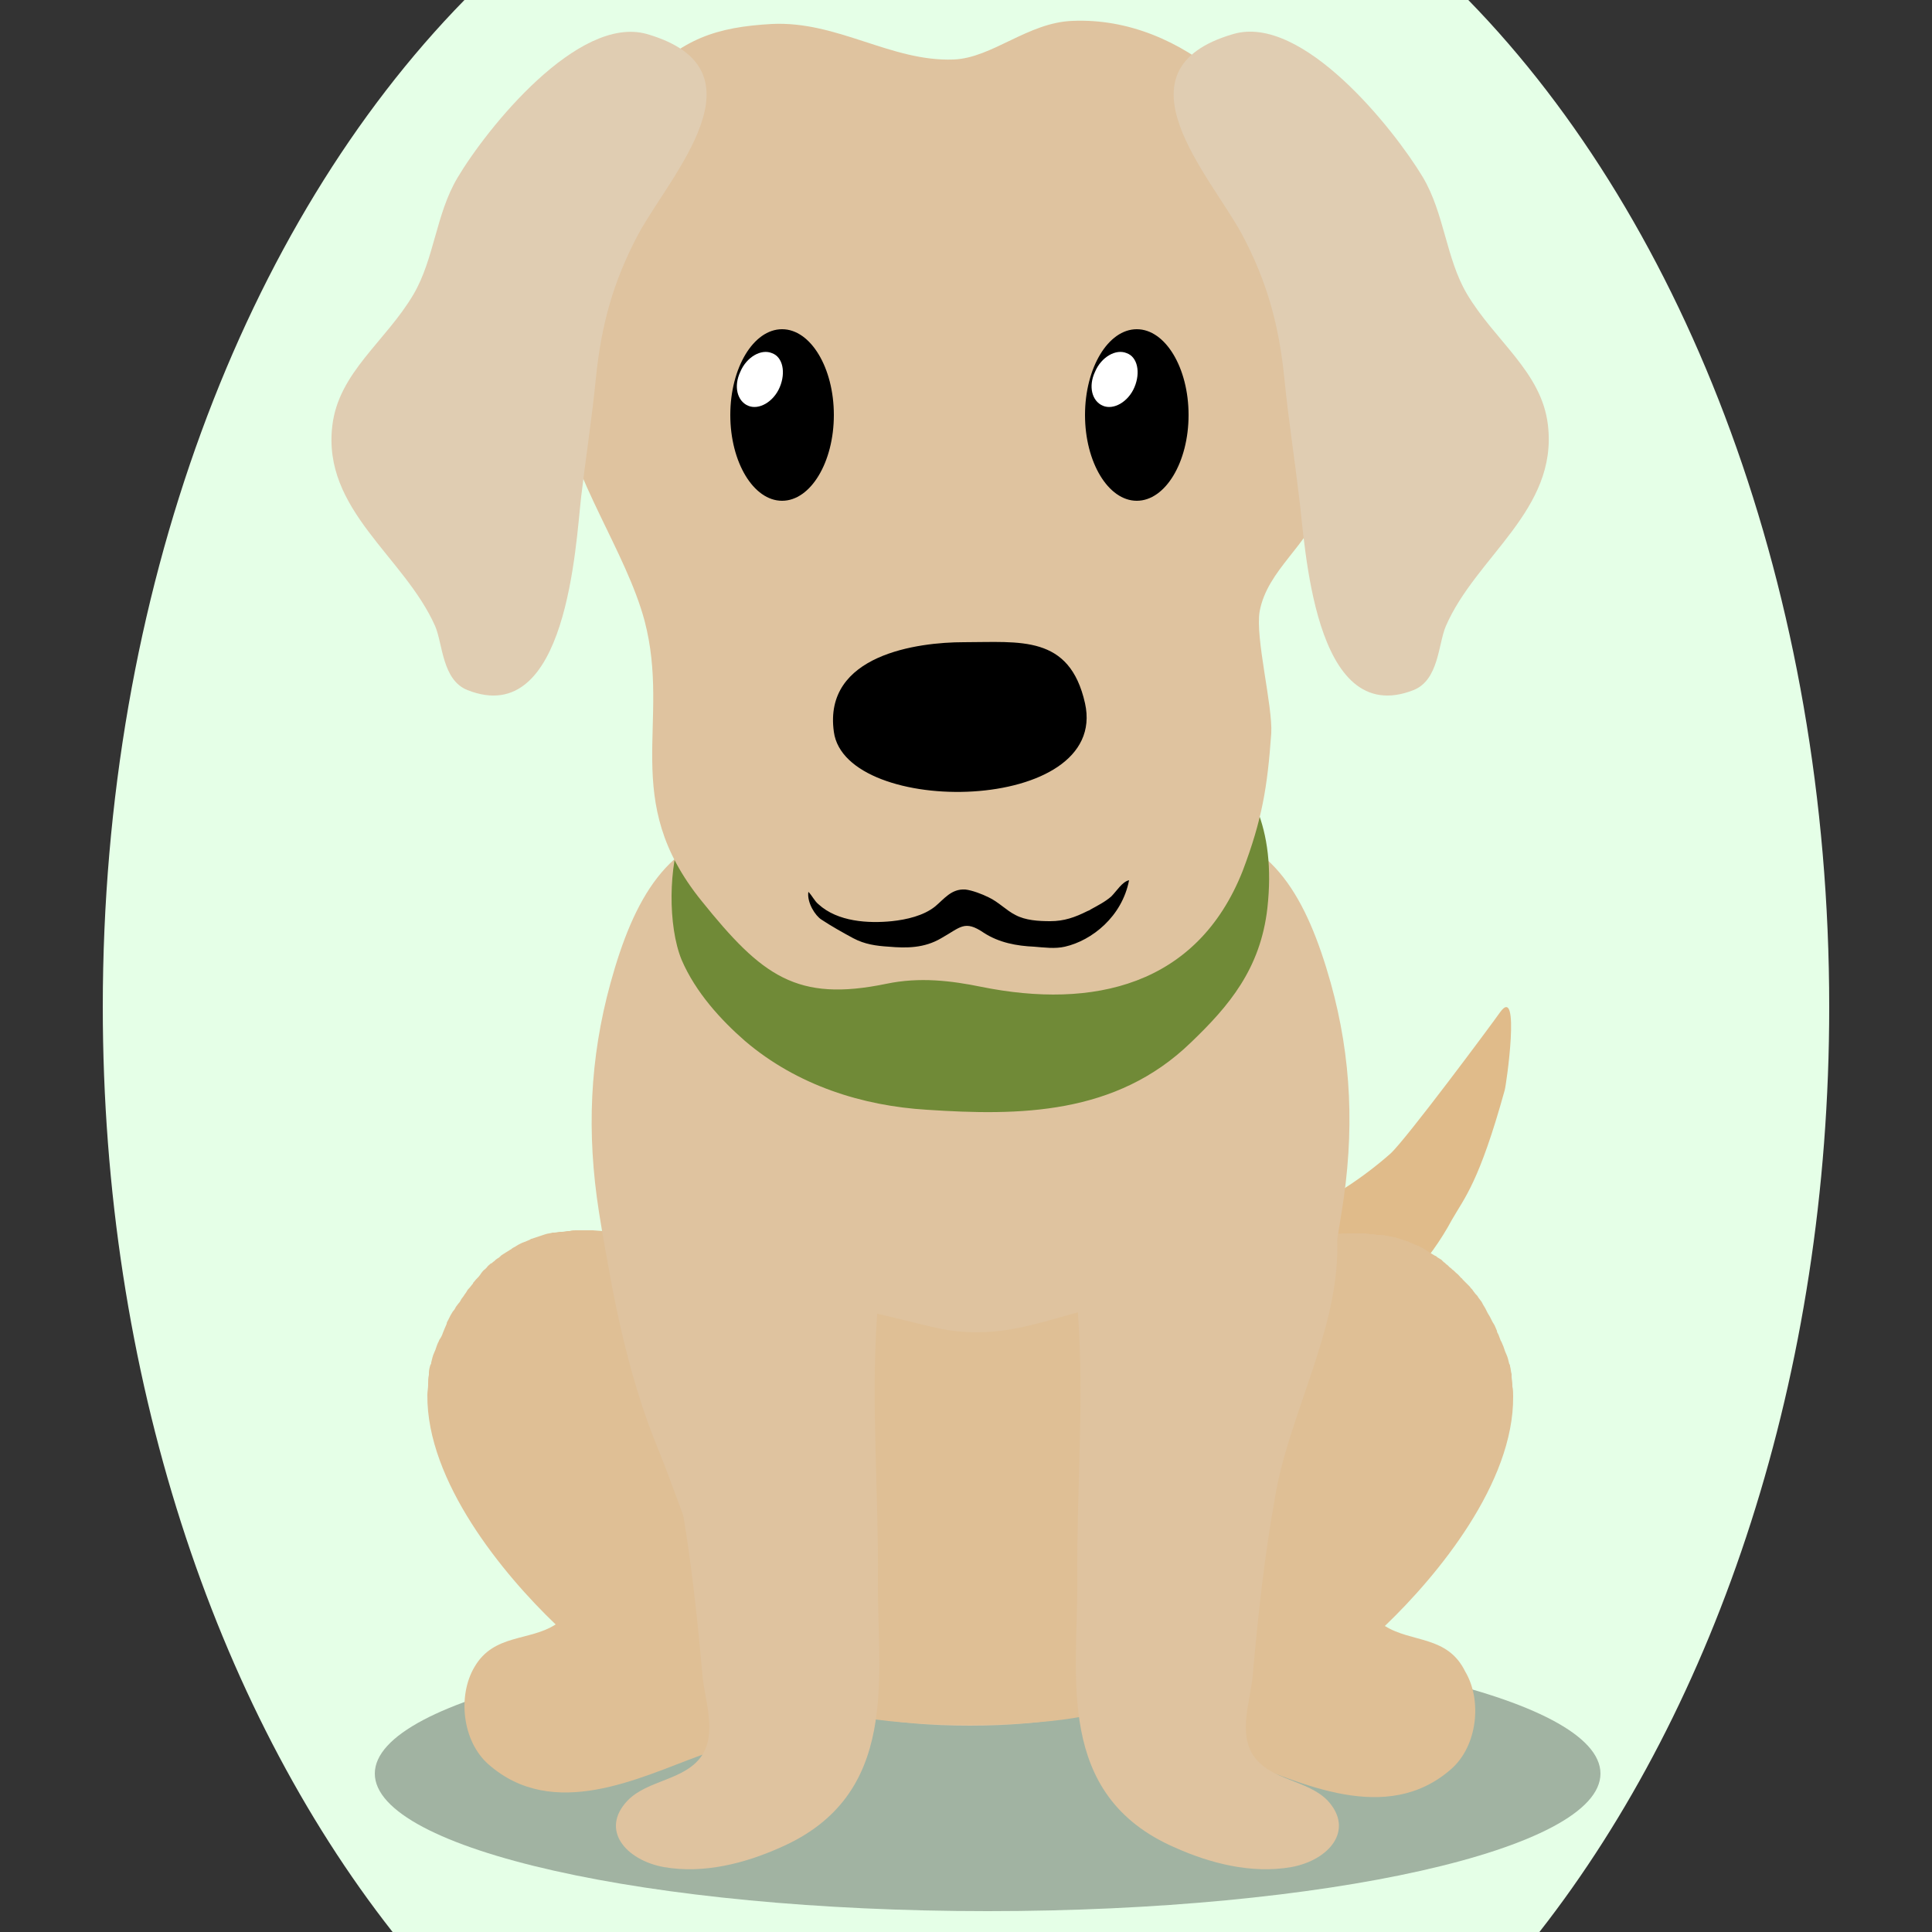
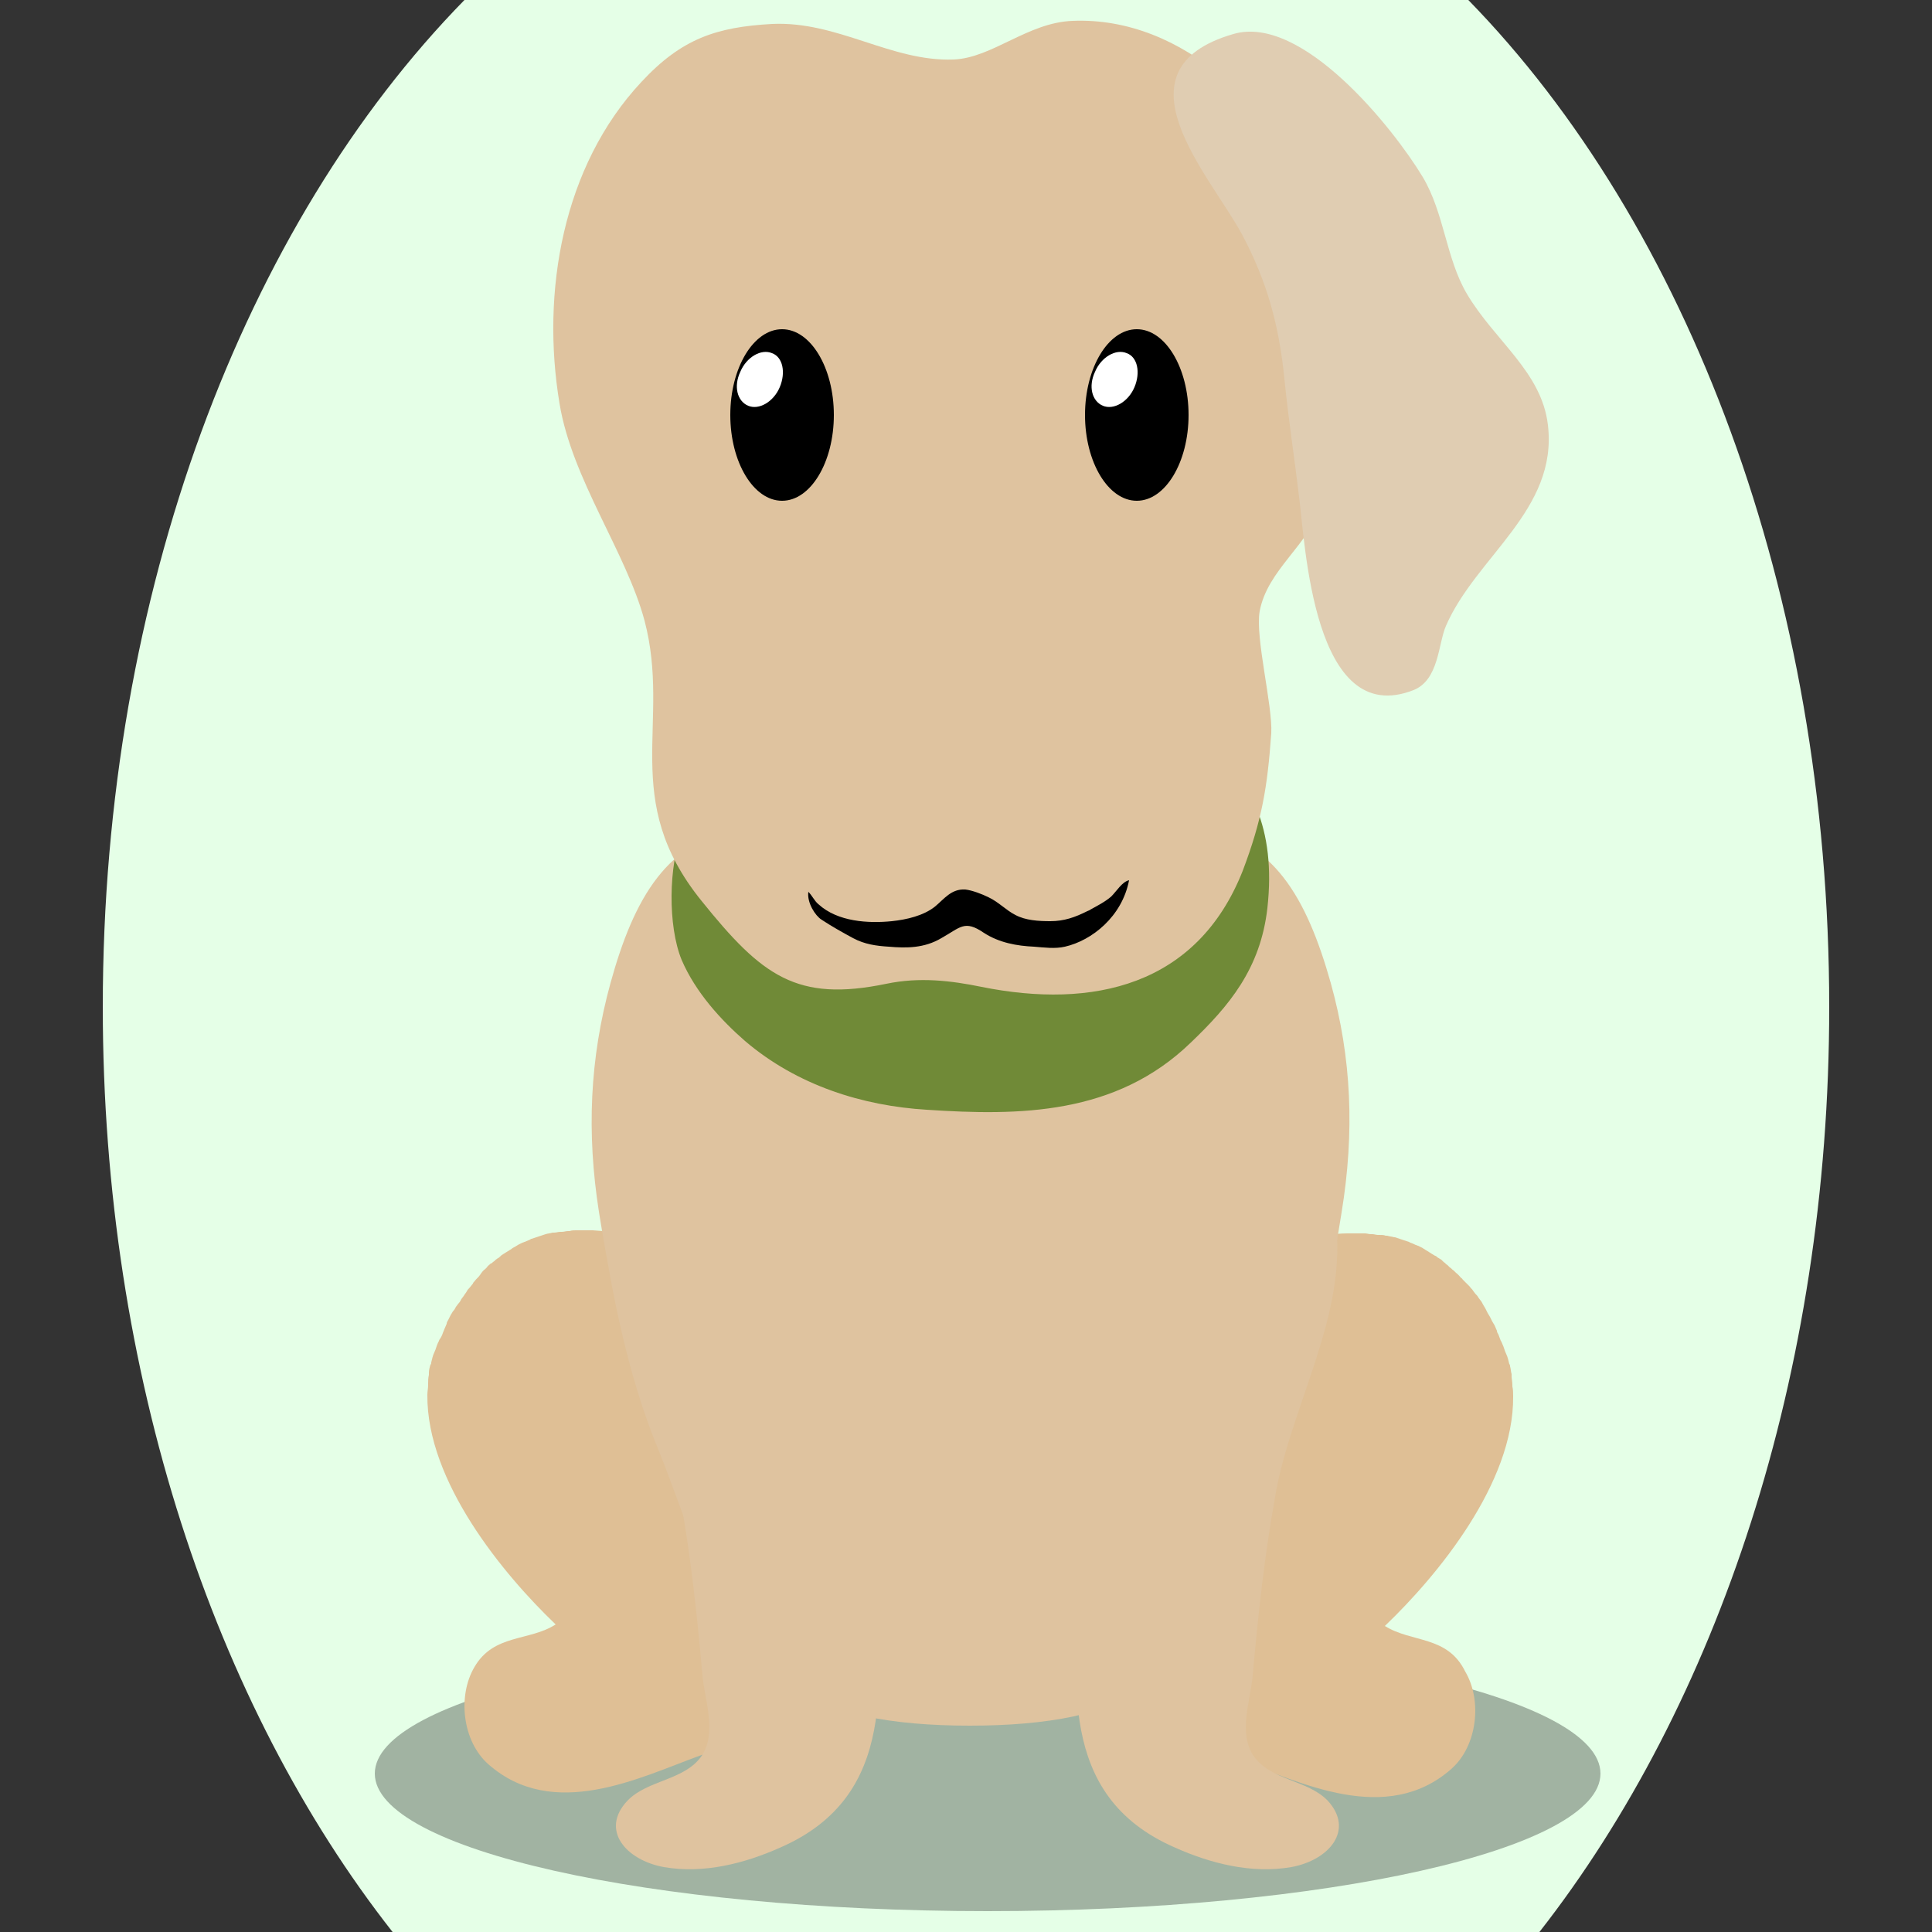
<svg xmlns="http://www.w3.org/2000/svg" version="1.1" id="Ebene_1" x="0px" y="0px" viewBox="0 0 250 250" style="enable-background:new 0 0 250 250;" xml:space="preserve">
  <rect x="0" y="0" width="250" height="250" fill="#333333" stroke="none" />
  <style type="text/css">
	.st0{fill:#e0bb8a;}
	.st1{opacity:0.3;}
	.st2{fill:#dfbf95;}
	.st3{fill:#dfc39f;}
	.st4{fill:#708a37;}
	.st5{fill:#e0cdb2;}
	.st6{fill:#FFFFFF;}

.bgel{fill:#E5FFE7;}</style>
  <path class="bgel" d="M236.7,130.3c0,47.6-14.5,90.3-37.5,119.7H50.8c-23-29.3-37.5-72.1-37.5-119.7C13.3,76.6,31.7,29,60.1,0h129.9  C218.3,29,236.7,76.6,236.7,130.3z" />
  <g>
-     <path class="st0" d="M176,171.6c-1.5,1.3-3,2.7-4.3,4.3c-1.5,1.9-2.9,3.4-5,4.7c-7.2,4.5-21.9,10.6-25.2-1.7c0-0.1-0.1-0.2-0.1-0.3   c-2.1-8.5,5.7-13.2,12.3-16.1c4-1.7,8.1-3,12.1-4.6c5.1-1.9,10-5,14.1-8.6c2-1.8,13-16.6,14.2-18.3c2.7-3.8,0.8,9.5,0.6,10.1   c-3.3,11.9-5.2,13.9-6.8,16.7C184.9,163.4,180.8,167.4,176,171.6z" />
    <path class="st1" d="M207.1,229.5c0,9.8-35.5,17.8-79.3,17.8c-43.8,0-79.3-8-79.3-17.8c0-9.8,35.5-17.8,79.3-17.8   C171.6,211.7,207.1,219.7,207.1,229.5z" />
    <path class="st2" d="M179.2,210.4c6.8-6.5,16.7-18.5,16.6-29.7c0,0,0,0,0,0c0,0,0,0,0,0c0-0.4,0-0.9-0.1-1.3c0-0.1,0-0.1,0-0.2   c0-0.4-0.1-0.8-0.1-1.1c0-0.1,0-0.2,0-0.3c-0.1-0.3-0.1-0.7-0.2-1c0-0.1,0-0.2-0.1-0.3c-0.1-0.4-0.2-0.9-0.4-1.3   c-0.2-0.4-0.3-0.9-0.5-1.3c-0.1-0.2-0.1-0.3-0.2-0.4c-0.1-0.3-0.2-0.5-0.3-0.8c-0.1-0.2-0.2-0.3-0.2-0.5c-0.1-0.2-0.2-0.5-0.3-0.7   c-0.1-0.2-0.2-0.3-0.3-0.5c-0.1-0.2-0.2-0.4-0.3-0.6c-0.1-0.2-0.2-0.3-0.3-0.5c-0.1-0.2-0.2-0.4-0.3-0.6c-0.1-0.2-0.2-0.3-0.3-0.5   c-0.1-0.2-0.2-0.4-0.3-0.5c-0.1-0.1-0.2-0.3-0.3-0.4c-0.1-0.2-0.2-0.3-0.4-0.5c-0.1-0.1-0.2-0.3-0.3-0.4c-0.1-0.2-0.3-0.3-0.4-0.5   c-0.1-0.1-0.2-0.2-0.3-0.3c-0.2-0.2-0.4-0.4-0.6-0.6c-0.1-0.1-0.1-0.2-0.2-0.2c-0.2-0.2-0.4-0.5-0.7-0.7c-0.1-0.1-0.2-0.2-0.3-0.3   c-0.2-0.1-0.3-0.3-0.5-0.4c-0.1-0.1-0.2-0.2-0.3-0.3c-0.2-0.1-0.3-0.3-0.5-0.4c-0.1-0.1-0.2-0.2-0.3-0.3c-0.2-0.1-0.3-0.2-0.5-0.3   c-0.1-0.1-0.2-0.2-0.3-0.2c-0.2-0.1-0.3-0.2-0.5-0.3c-0.1-0.1-0.2-0.1-0.3-0.2c-0.2-0.1-0.3-0.2-0.5-0.3c-0.1-0.1-0.2-0.1-0.3-0.2   c-0.2-0.1-0.4-0.2-0.6-0.3c-0.1,0-0.2-0.1-0.3-0.1c-0.2-0.1-0.4-0.2-0.7-0.3c-0.1,0-0.1-0.1-0.2-0.1c-0.6-0.2-1.2-0.4-1.8-0.6   c0,0,0,0-0.1,0c-0.3-0.1-0.6-0.1-0.9-0.2c-0.1,0-0.1,0-0.2,0c-0.2-0.1-0.5-0.1-0.8-0.1c-0.1,0-0.2,0-0.2,0c-0.2,0-0.5-0.1-0.7-0.1   c-0.1,0-0.2,0-0.2,0c-0.3,0-0.5-0.1-0.8-0.1c-0.1,0-0.1,0-0.2,0c-0.3,0-0.5,0-0.8,0c-0.1,0-0.1,0-0.2,0c-0.3,0-0.6,0-0.9,0   c0,0-0.1,0-0.1,0c-1.7,0-3.4,0.3-5.2,0.7c0,0,0,0,0,0c-0.3,0.1-0.7,0.2-1,0.2c0,0,0,0-0.1,0c-0.3,0.1-0.7,0.2-1,0.3c0,0,0,0,0,0   c0,0,0,0,0,0c-9.2,2.7-18.7,9.5-26,17.6c-7.7,8.5-9.4,23.9-4.5,32.9c5.2,9.3,15.2,13.3,23.9,16.5c7.7,2.8,18.9,8.5,27.3,1.1   c3.4-3,4-8.9,1.8-12.6C187.3,211.6,182.7,212.6,179.2,210.4z" />
    <path class="st2" d="M110,178c-7.3-8.2-16.8-15-26-17.6v0c0,0,0,0,0,0c-0.3-0.1-0.7-0.2-1-0.3c0,0,0,0-0.1,0   c-0.3-0.1-0.7-0.2-1-0.2c0,0,0,0,0,0c-1.8-0.4-3.5-0.6-5.2-0.7c0,0-0.1,0-0.1,0c-0.3,0-0.6,0-0.9,0c-0.1,0-0.1,0-0.2,0   c-0.3,0-0.5,0-0.8,0c-0.1,0-0.1,0-0.2,0c-0.3,0-0.5,0-0.8,0.1c-0.1,0-0.1,0-0.2,0c-0.3,0-0.5,0.1-0.8,0.1c-0.1,0-0.1,0-0.2,0   c-0.3,0-0.5,0.1-0.8,0.1c-0.1,0-0.1,0-0.2,0c-0.3,0.1-0.6,0.1-0.9,0.2c0,0,0,0,0,0c-0.6,0.2-1.2,0.4-1.8,0.6c-0.1,0-0.1,0-0.2,0.1   c-0.2,0.1-0.5,0.2-0.7,0.3c-0.1,0-0.2,0.1-0.3,0.1c-0.2,0.1-0.4,0.2-0.6,0.3c-0.1,0.1-0.2,0.1-0.3,0.2c-0.2,0.1-0.4,0.2-0.5,0.3   c-0.1,0.1-0.2,0.1-0.3,0.2c-0.2,0.1-0.3,0.2-0.5,0.3c-0.1,0.1-0.2,0.1-0.3,0.2c-0.2,0.1-0.3,0.2-0.5,0.4c-0.1,0.1-0.2,0.1-0.3,0.2   c-0.2,0.1-0.3,0.3-0.5,0.4c-0.1,0.1-0.2,0.2-0.3,0.2c-0.2,0.2-0.4,0.3-0.5,0.5c-0.1,0.1-0.1,0.1-0.2,0.2c-0.3,0.2-0.5,0.5-0.7,0.8   c0,0,0,0,0,0c-0.2,0.3-0.5,0.5-0.7,0.8c-0.1,0.1-0.2,0.2-0.2,0.3c-0.2,0.2-0.3,0.4-0.5,0.6c-0.1,0.1-0.2,0.2-0.3,0.4   c-0.1,0.2-0.3,0.4-0.4,0.6c-0.1,0.1-0.2,0.3-0.3,0.4c-0.1,0.2-0.2,0.4-0.4,0.6c-0.1,0.1-0.2,0.3-0.3,0.4c-0.1,0.2-0.2,0.4-0.4,0.6   c-0.1,0.2-0.2,0.3-0.3,0.5c-0.1,0.2-0.2,0.4-0.3,0.6c-0.1,0.2-0.2,0.3-0.2,0.5c-0.1,0.2-0.2,0.5-0.3,0.7c-0.1,0.2-0.1,0.3-0.2,0.5   c-0.1,0.3-0.2,0.5-0.4,0.8c-0.1,0.1-0.1,0.3-0.2,0.4c-0.2,0.4-0.3,0.9-0.5,1.3c-0.2,0.4-0.3,0.9-0.4,1.3c0,0.1,0,0.2-0.1,0.3   c-0.1,0.3-0.2,0.7-0.2,1c0,0.1,0,0.2,0,0.3c-0.1,0.4-0.1,0.8-0.1,1.1c0,0.1,0,0.1,0,0.2c0,0.4-0.1,0.9-0.1,1.3c0,0,0,0,0,0   c0,0,0,0,0,0c-0.1,11.2,9.8,23.2,16.6,29.7c-3.4,2.2-8,1.2-10.5,5.5c-2.2,3.7-1.6,9.6,1.8,12.6c8.4,7.4,19.6,1.7,27.3-1.1   c8.6-3.1,18.7-7.1,23.9-16.5C119.4,201.9,117.6,186.6,110,178z" />
    <path class="st3" d="M172.2,127.2c-3.1-11-7.5-18.8-17.2-19.9c-9.4-1.1-19.3-2.9-28.9-3.3v0c-0.2,0-0.3,0-0.5,0c-0.2,0-0.3,0-0.5,0   v0c-9.6,0.4-19.4,2.2-28.9,3.3c-9.8,1.1-14.2,9-17.2,19.9c-2.7,9.8-3.1,19.4-1.5,29.6c0.5,3.2,1.1,6.4,1.7,9.7   c1.4,7.3,3.3,14.6,6,21.1c3.4,8.4,6.5,19.3,11.7,25.9c1.8,2.3,4.1,3.8,6.5,4.7c3.6,3.6,12.1,5.1,22.1,5.1c9.9,0,18.4-1.5,22-5   c0,0,0.1,0,0.1,0c2.5-0.9,4.7-2.4,6.6-4.7c5.2-6.6,8.3-17.6,11.7-25.9c2.5-6.1,4.3-12.8,5.7-19.6c0.8-3.8,1.4-7.5,2-11.2   C175.3,146.5,174.9,136.9,172.2,127.2z" />
-     <path class="st2" d="M148.6,168.4c-10.1,0-16.8,6-28,3.3c-9.5-2.2-19.7-6-24.9,3.3c-6.3,11.3-6.9,26.7-0.8,38.7   c0.6,0.8,1.3,1.5,2,2.2c1.8,1.7,4.1,2.8,6.5,3.5c3.6,2.7,12.1,3.8,22.1,3.8c9.9,0,18.4-1.1,22-3.7c0,0,0.1,0,0.1,0   c2.5-0.6,4.7-1.8,6.6-3.5c3.3-3.1,5.7-7.5,7.9-11.8C163.4,192.8,164.6,168.5,148.6,168.4z" />
    <g>
      <g>
        <path class="st4" d="M88.3,107.5c-1.8,4.5-1.9,12.3-0.1,16.7c1.8,4.2,5.1,7.8,8.2,10.5c6.8,5.8,15.3,8.4,23.5,8.9     c12,0.8,24.5,0.7,34.2-8.7c4.9-4.7,9-9.5,9.9-17.4c2.3-20.8-13.6-25.5-27.1-28.5c-12.8-2.8-32.3-4.9-41.9,8.5     C92.9,100.3,89.7,104.1,88.3,107.5z" />
      </g>
      <path class="st3" d="M127,127.7c-3.9-0.8-8-1.3-12.3-0.4c-11.6,2.4-16.1-1-23.9-10.7c-10.7-13.2-3.9-23-7.4-36.3    c-2.4-8.9-9.4-18.3-11-28.1c-2.4-14.4,0.4-30.7,10.6-41.6c5.2-5.6,9.7-7.1,16.9-7.5c8.5-0.4,15.4,4.9,23.5,4.6    c5-0.2,9.6-4.8,15.4-5c14.3-0.6,26.9,11.6,30.9,25c1.8,6,2.9,12.5,3.1,18.8c0.2,6.5,0,12.7-1.8,18.8c-1.6,5.2-7,8.4-8,13.8    c-0.6,3.4,1.7,12.2,1.5,15.8c-0.5,7-1.2,11.2-3.7,17.8C154.9,127.6,141.4,130.6,127,127.7z" />
      <path class="st5" d="M168.1,64.3c-0.6-5.1-1.4-10.2-1.9-15.3c-0.7-6.9-2.2-12.5-5.5-18.7c-4.1-7.6-17-21.3-1.1-25.9    c8.9-2.6,20.7,12.2,24.5,18.5c2.8,4.7,3,10.5,5.7,15.1c3.6,6.1,9.7,10.1,10.5,17C201.6,66,191,72,187.1,81c-1,2.3-0.9,7-4.2,8.3    C169.9,94.4,168.9,70.3,168.1,64.3z" />
-       <path class="st5" d="M75.2,64.3c0.6-5.1,1.4-10.2,1.9-15.3c0.7-6.9,2.2-12.5,5.5-18.7c4.1-7.6,17-21.3,1.1-25.9    C74.8,1.9,63,16.6,59.2,23c-2.8,4.7-3,10.5-5.7,15.1c-3.6,6.1-9.7,10.1-10.5,17C41.7,66,52.3,72,56.3,81c1,2.3,0.9,7,4.2,8.3    C73.4,94.4,74.5,70.3,75.2,64.3z" />
      <path d="M140.7,117.9c-1.6,0.8-3,1.3-4.8,1.3c-1.5,0-3.2-0.1-4.5-0.8c-1.2-0.6-2.2-1.7-3.5-2.3c-0.8-0.4-2.1-0.9-3-1    c-1.8-0.1-2.7,1.2-3.9,2.2c-1.5,1.2-3.7,1.7-5.6,1.9c-3,0.3-7,0.1-9.5-2.2c-0.5-0.4-0.8-1.1-1.3-1.6c-0.2,1.4,0.9,3.1,1.7,3.6    c1.2,0.8,2.8,1.7,4.1,2.4c1.5,0.8,3,1,4.6,1.1c2.3,0.2,4.6,0.2,6.8-1.1c2.5-1.4,3-2.4,5.5-0.7c2,1.3,4.3,1.7,6.5,1.8    c1.3,0.1,2.7,0.3,4,0c3.5-0.8,7.4-3.9,8.3-8.6c-0.9,0.2-1.6,1.4-2.3,2.1c-0.8,0.7-1.8,1.2-2.7,1.7    C141,117.8,140.9,117.8,140.7,117.9z" />
-       <path d="M140.4,91c3.2,14.4-31,14.8-32.5,3.7c-1.4-10,10.9-11.6,16.8-11.6C132,83.1,138.4,82.1,140.4,91z" />
      <g>
        <path d="M94.5,53.7c0,6.1,3,11.1,6.7,11.1c3.7,0,6.7-5,6.7-11.1c0-6.1-3-11.1-6.7-11.1C97.5,42.6,94.5,47.6,94.5,53.7z" />
        <path class="st6" d="M100.9,50.1c-0.8,1.9-2.7,3-4.1,2.4c-1.4-0.6-1.9-2.5-1-4.4c0.8-1.9,2.7-3,4.1-2.4     C101.3,46.2,101.7,48.2,100.9,50.1z" />
      </g>
      <g>
        <path d="M140.4,53.7c0,6.1,3,11.1,6.7,11.1c3.7,0,6.7-5,6.7-11.1c0-6.1-3-11.1-6.7-11.1C143.4,42.6,140.4,47.6,140.4,53.7z" />
        <path class="st6" d="M146.8,50.1c-0.8,1.9-2.7,3-4.1,2.4c-1.4-0.6-1.9-2.5-1-4.4c0.8-1.9,2.7-3,4.1-2.4     C147.2,46.2,147.6,48.2,146.8,50.1z" />
      </g>
    </g>
    <path class="st3" d="M171.8,233c-2.6-2.7-7.4-2.6-9.6-5.8c-2-3-0.4-7.1-0.1-10.4c0.7-7.8,1.5-15.4,2.9-23.1   c0.2-1.3,0.5-2.6,0.8-3.8c3.2-12.4,10.3-24.3,5.8-37.2c-3.1-9-14.1-12.1-23.7-7.8c-2.8,1.2-4.7,3.1-6,5.4c-0.7,1.2-1.2,2.4-1.6,3.7   c-1.6,5.3-1.2,11.6-0.8,16.1c0.8,11.4-0.2,23-0.1,34.4c0.1,12.4-3,27.8,12.7,34.6c4.5,2,9.8,3.4,15,2.5   C172,240.7,175.3,236.8,171.8,233z" />
    <path class="st3" d="M81.2,233c2.6-2.7,7.4-2.6,9.6-5.8c2-3,0.4-7.1,0.1-10.4c-0.7-7.8-1.5-15.4-2.9-23.1c-0.2-1.3-0.5-2.6-0.8-3.8   c-3.2-12.4-10.3-24.3-5.8-37.2c3.1-9,14.1-12.1,23.7-7.8c2.8,1.2,4.7,3.1,6,5.4c0.7,1.2,1.2,2.4,1.6,3.7c1.6,5.3,1.2,11.6,0.8,16.1   c-0.8,11.4,0.2,23,0.1,34.4c-0.1,12.4,3,27.8-12.7,34.6c-4.5,2-9.8,3.4-15,2.5C81,240.7,77.6,236.8,81.2,233z" />
  </g>
</svg>